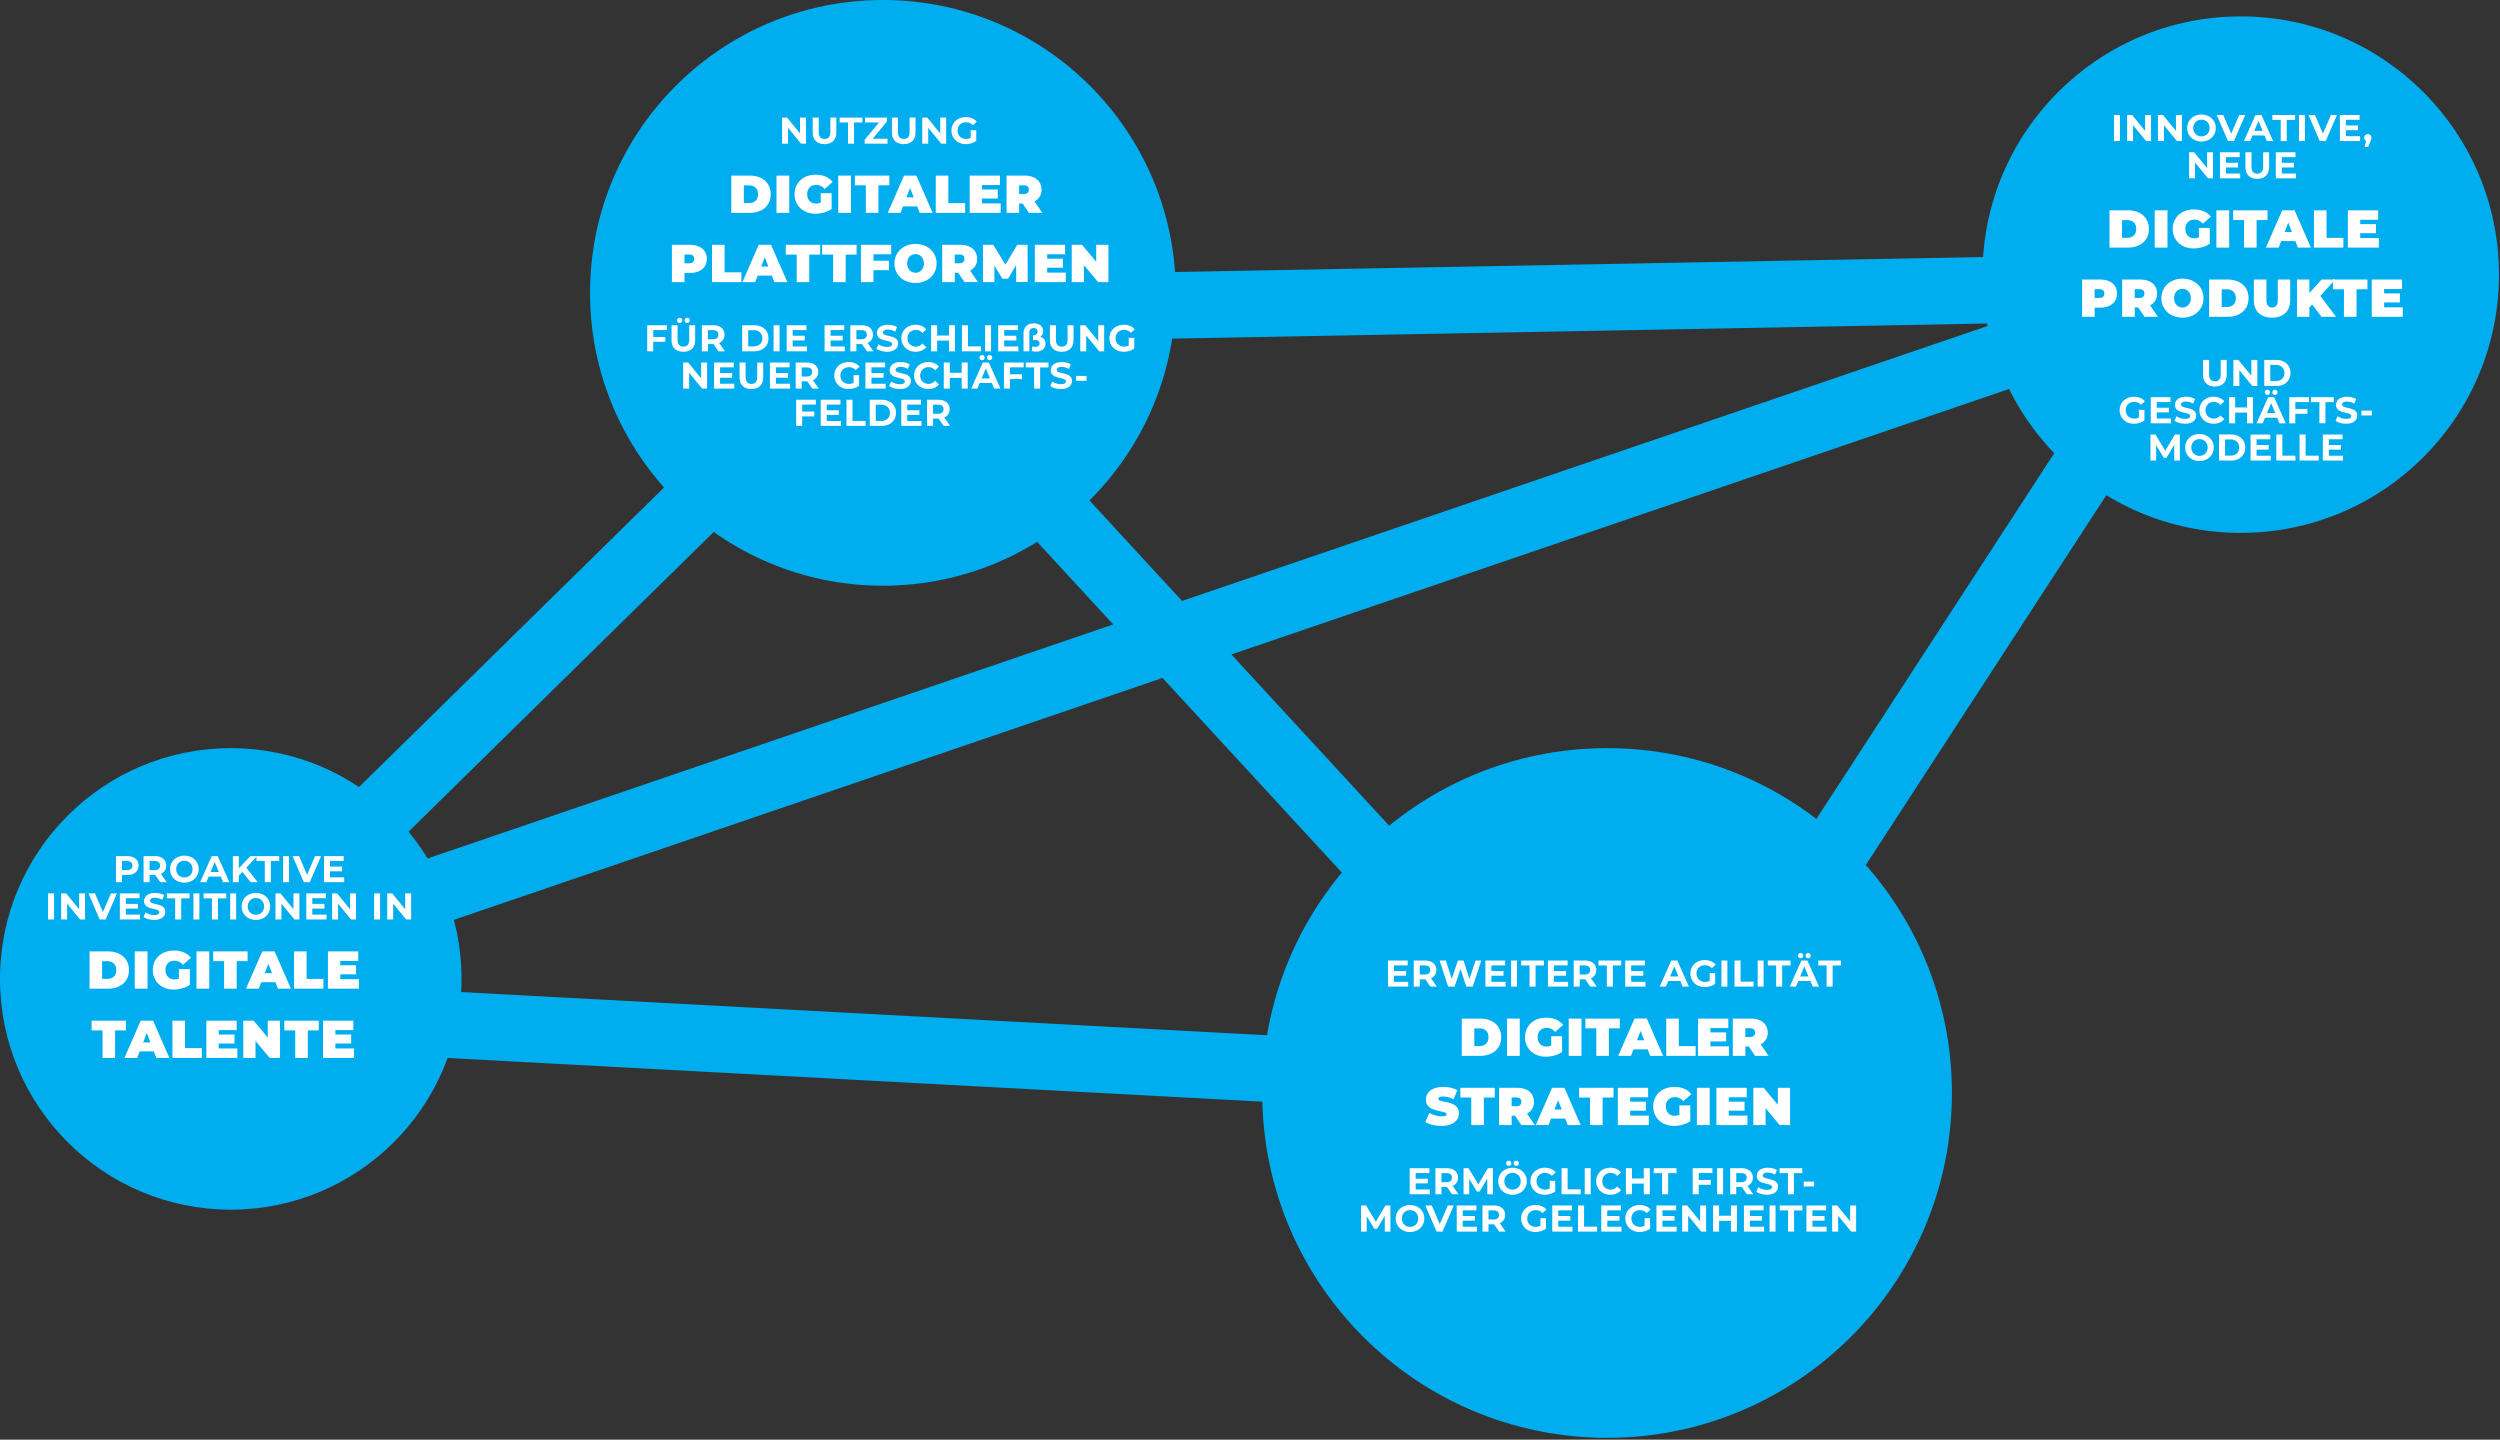
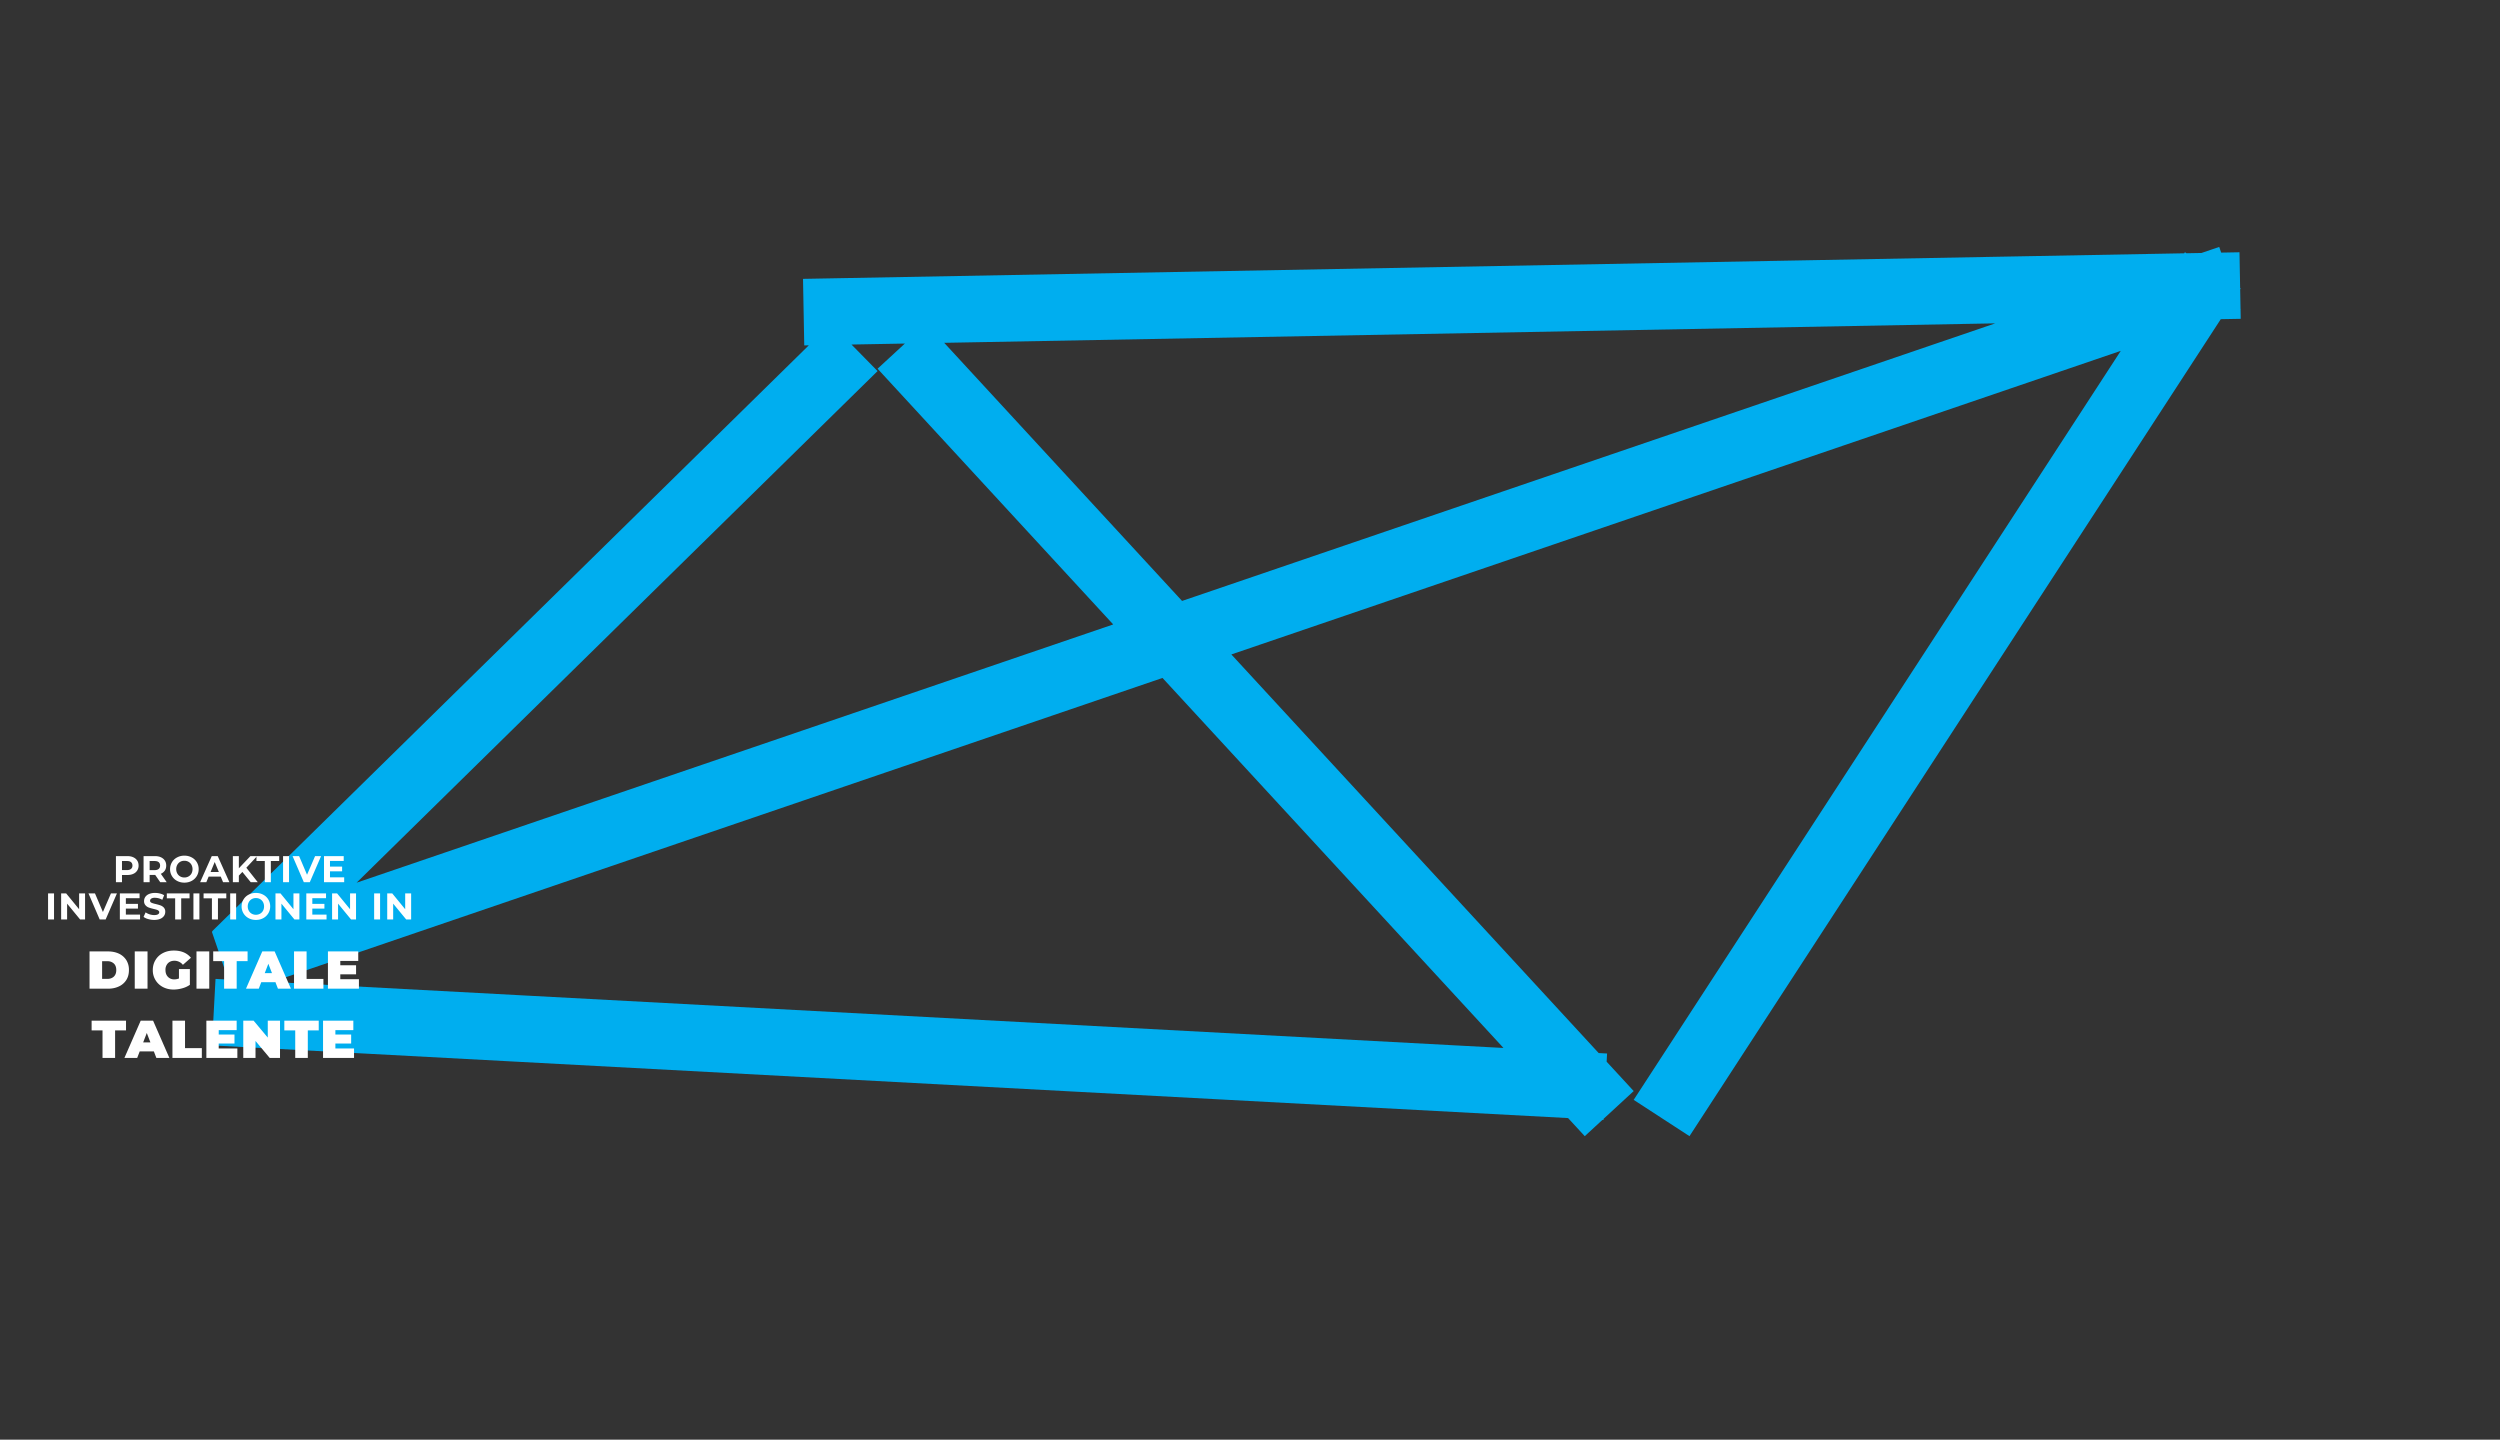
<svg xmlns="http://www.w3.org/2000/svg" fill-rule="evenodd" clip-rule="evenodd" viewBox="0 0 1252 721">
  <rect x="0" y="0" width="1252" height="721" fill="#333333" stroke="none" />
  <defs />
-   <path fill="#00aeef" fill-rule="nonzero" d="M804.82 720.07c95.38 0 172.7-77.32 172.7-172.7s-77.32-172.7-172.7-172.7-172.7 77.32-172.7 172.7 77.32 172.7 172.7 172.7M1122.15 266.87c71.43 0 129.33-57.9 129.33-129.33S1193.58 8.21 1122.15 8.21 992.82 66.1 992.82 137.54s57.9 129.33 129.33 129.33M442.15 293.33c81 0 146.67-65.66 146.67-146.66S523.15 0 442.15 0c-81 0-146.66 65.67-146.66 146.67 0 81 65.66 146.66 146.66 146.66M115.57 605.8c63.83 0 115.57-51.73 115.57-115.56 0-63.83-51.74-115.57-115.57-115.57C51.74 374.67 0 426.4 0 490.24 0 554.07 51.74 605.8 115.57 605.8" />
  <path fill="none" stroke="#00aeef" stroke-width="33.333" d="M117.83 478.35l309.98-304.4M805.9 557.7L451.74 173.36M832.12 559.9l276.06-424.5M402.46 156.32L1121.84 143M107.04 506.88l696.89 37.36M111.54 482.55l1005.23-343.12" />
-   <path fill="#fff" fill-rule="nonzero" d="M403.64 58.88v13.06h-2.48l-6.51-7.93v7.93h-3V58.88h2.51l6.5 7.93v-7.93h2.98zM412.92 72.17c-1.87 0-3.32-.53-4.35-1.55-1.04-1.03-1.57-2.5-1.57-4.43v-7.31h3.03v7.2c0 2.33.97 3.51 2.9 3.51.96 0 1.67-.28 2.17-.86.5-.56.75-1.44.75-2.65v-7.2h2.99v7.31c0 1.93-.53 3.4-1.57 4.43-1.03 1.02-2.48 1.55-4.35 1.55zM424.68 61.34h-4.18v-2.46h11.39v2.46h-4.19v10.6h-3.02v-10.6zM444.47 69.48v2.46h-11.43v-1.96l7.17-8.64h-7.02v-2.46h11v1.96l-7.15 8.64h7.43zM452.59 72.17c-1.87 0-3.33-.53-4.35-1.55-1.05-1.03-1.57-2.5-1.57-4.43v-7.31h3.02v7.2c0 2.33.97 3.51 2.92 3.51.95 0 1.66-.28 2.16-.86.5-.56.75-1.44.75-2.65v-7.2h2.98v7.31c0 1.93-.52 3.4-1.56 4.43-1.03 1.02-2.49 1.55-4.35 1.55zM473.85 58.88v13.06h-2.48l-6.52-7.93v7.93h-2.99V58.88h2.5l6.5 7.93v-7.93h2.99zM486.15 65.2h2.76v5.3c-.7.55-1.53.96-2.46 1.24-.94.28-1.87.43-2.82.43-1.36 0-2.58-.3-3.66-.88a6.62 6.62 0 01-3.47-5.88 6.5 6.5 0 013.5-5.9 7.82 7.82 0 013.69-.86 8 8 0 013.11.58c.94.4 1.72.95 2.35 1.68l-1.94 1.8a4.46 4.46 0 00-3.38-1.48c-.84 0-1.56.17-2.22.52-.65.36-1.15.84-1.5 1.48a4.4 4.4 0 00-.55 2.18c0 .8.19 1.53.54 2.16a3.6 3.6 0 001.51 1.48 4.4 4.4 0 002.19.54c.87 0 1.66-.19 2.35-.56V65.2zM366.23 87.94h9.2c2.08 0 3.92.38 5.52 1.12a8.81 8.81 0 013.7 3.26 9.18 9.18 0 011.31 4.96c0 1.89-.43 3.54-1.3 4.96a8.58 8.58 0 01-3.71 3.22c-1.6.78-3.44 1.15-5.52 1.15h-9.2V87.94zm8.93 13.76c1.36 0 2.43-.4 3.25-1.17.8-.77 1.2-1.84 1.2-3.25 0-1.42-.4-2.51-1.2-3.26a4.55 4.55 0 00-3.25-1.17h-2.64v8.85h2.64zM388.87 87.94h6.4v18.67h-6.4zM411 96.77h5.47v7.9a12.1 12.1 0 01-3.84 1.75c-1.47.4-2.88.62-4.3.62-2 0-3.78-.43-5.36-1.26a9.39 9.39 0 01-5.07-8.5c0-1.9.46-3.58 1.37-5.07a9.1 9.1 0 013.76-3.47c1.6-.82 3.41-1.22 5.44-1.22 1.84 0 3.46.29 4.93.9a9.3 9.3 0 013.6 2.7l-4.03 3.54a5.36 5.36 0 00-4.18-2.05c-1.39 0-2.48.43-3.3 1.25a4.62 4.62 0 00-1.24 3.42c0 1.4.4 2.53 1.23 3.38a4.2 4.2 0 003.23 1.28c.8 0 1.57-.16 2.3-.45v-4.72zM419.78 87.94h6.4v18.67h-6.4zM433.62 92.82h-5.47v-4.88h17.23v4.88h-5.47v13.79h-6.3V92.82zM459.32 103.36h-7.1l-1.24 3.25h-6.4l8.16-18.67h6.18l8.16 18.67h-6.5l-1.26-3.25zm-1.73-4.54l-1.81-4.7-1.82 4.7h3.63zM468.63 87.94h6.3v13.79h8.42v4.88h-14.72V87.94zM501.14 101.86v4.75h-15.52V87.94h15.17v4.75h-8.99v2.19h7.9v4.53h-7.9v2.45h9.34zM512.1 101.92h-1.71v4.69h-6.3V87.94h9c1.73 0 3.22.3 4.5.86a6.58 6.58 0 012.96 2.45 6.72 6.72 0 011.04 3.73c0 1.34-.3 2.5-.9 3.5a6.46 6.46 0 01-2.62 2.37l3.92 5.76h-6.72l-3.17-4.7zm3.14-6.94c0-.7-.21-1.22-.64-1.62-.42-.38-1.06-.56-1.92-.56h-2.29v4.37h2.3c.85 0 1.49-.19 1.91-.59.43-.37.64-.9.64-1.6zM345.48 122.6c1.74 0 3.23.3 4.5.86a6.58 6.58 0 012.97 2.46 6.72 6.72 0 011.04 3.73c0 1.41-.35 2.67-1.04 3.73a6.58 6.58 0 01-2.96 2.46c-1.28.56-2.77.85-4.5.85h-2.7v4.59h-6.3V122.6h9zm-.4 9.24c.86 0 1.5-.2 1.92-.6.43-.36.64-.9.64-1.6 0-.68-.21-1.22-.64-1.62-.42-.37-1.06-.56-1.92-.56h-2.29v4.38h2.3zM356.58 122.6h6.29v13.8h8.43v4.88h-14.72V122.6zM386.55 138.02h-7.1l-1.25 3.26h-6.4l8.16-18.67h6.19l8.16 18.67h-6.5l-1.26-3.26zm-1.73-4.53l-1.82-4.7-1.81 4.7h3.63zM398.98 127.49h-5.47v-4.88h17.23v4.88h-5.47v13.79h-6.3v-13.8zM417.22 127.49h-5.47v-4.88h17.23v4.88h-5.47v13.79h-6.3v-13.8zM437.43 127.36v3.2h7.79v4.74h-7.8v5.98h-6.28V122.6h15.17v4.75h-8.88zM458.5 141.7c-2 0-3.82-.42-5.42-1.25a9.32 9.32 0 01-5.12-8.5c0-1.87.46-3.55 1.36-5.05a9.45 9.45 0 013.76-3.46c1.6-.83 3.42-1.26 5.42-1.26s3.8.43 5.4 1.26c1.6.82 2.86 2 3.77 3.46a9.52 9.52 0 011.36 5.04 9.36 9.36 0 01-5.12 8.5c-1.6.84-3.41 1.26-5.41 1.26zm0-5.1c.77 0 1.49-.18 2.1-.58a3.9 3.9 0 001.52-1.62c.38-.7.56-1.52.56-2.46 0-.93-.18-1.76-.56-2.48a4 4 0 00-1.52-1.6 3.8 3.8 0 00-2.1-.58c-.78 0-1.5.18-2.14.58-.61.38-1.12.9-1.5 1.6a5.31 5.31 0 00-.55 2.48c0 .94.19 1.76.56 2.46a4.03 4.03 0 003.63 2.2zM479.86 136.58h-1.71v4.7h-6.3V122.6h9c1.73 0 3.22.3 4.5.85a6.58 6.58 0 012.96 2.46 6.72 6.72 0 011.04 3.73c0 1.33-.3 2.5-.9 3.5a6.46 6.46 0 01-2.62 2.37l3.92 5.76h-6.72l-3.17-4.7zm3.14-6.93c0-.7-.21-1.23-.64-1.63-.42-.37-1.06-.56-1.92-.56h-2.3v4.38h2.3c.86 0 1.5-.2 1.92-.6.43-.36.64-.9.64-1.6zM508.92 141.28l-.05-8.51-4.05 6.83h-2.78l-4.05-6.54v8.22h-5.73V122.6h5.17l6.08 9.95 5.92-9.95h5.17l.06 18.67h-5.74zM533.75 136.53v4.75h-15.52V122.6h15.17v4.75h-8.98v2.18h7.89v4.54h-7.9v2.45h9.34zM555.1 122.6v18.68h-5.16l-7.1-8.48v8.48h-6.13V122.6h5.17l7.1 8.48v-8.48h6.13zM327.14 165.3v3.46h6.05v2.42h-6.05v4.76h-3.02v-13.06h9.87v2.42h-6.85zM342.23 176.17c-1.87 0-3.33-.53-4.35-1.55-1.05-1.03-1.57-2.5-1.57-4.43v-7.31h3.02v7.2c0 2.33.97 3.51 2.92 3.51.95 0 1.66-.28 2.16-.86.5-.56.75-1.44.75-2.65v-7.2h2.98v7.31c0 1.93-.52 3.4-1.56 4.43-1.03 1.02-2.49 1.55-4.35 1.55zm-1.87-14.45a1.28 1.28 0 01-1.3-1.29c0-.37.12-.69.37-.91.24-.25.56-.38.93-.38s.7.13.93.38c.25.22.36.54.36.91s-.11.67-.36.91c-.24.25-.56.38-.93.38zm3.77 0c-.37 0-.67-.13-.91-.38a1.24 1.24 0 01-.38-.91c0-.37.13-.69.38-.91.24-.25.54-.38.91-.38a1.28 1.28 0 011.3 1.29c0 .37-.12.67-.37.91-.24.25-.56.38-.93.38zM359.83 175.94l-2.52-3.64h-2.78v3.64h-3.03v-13.06h5.66c1.16 0 2.17.18 3.02.57.84.4 1.5.94 1.96 1.65.47.7.7 1.55.7 2.52s-.23 1.8-.7 2.5a4.54 4.54 0 01-2 1.62l2.94 4.2h-3.25zm-.06-8.32c0-.73-.24-1.31-.7-1.7-.47-.4-1.16-.58-2.08-.58h-2.46v4.55h2.46c.92 0 1.6-.2 2.07-.6.47-.39.71-.95.71-1.67zM371.68 162.88h5.94c1.42 0 2.67.26 3.77.8a6.3 6.3 0 012.54 2.3c.6.98.9 2.12.9 3.43 0 1.3-.3 2.44-.9 3.43a6.3 6.3 0 01-2.54 2.3c-1.1.52-2.35.8-3.77.8h-5.94v-13.06zm5.79 10.58c1.3 0 2.35-.37 3.14-1.1a3.87 3.87 0 001.15-2.95c0-1.25-.39-2.22-1.15-2.95a4.35 4.35 0 00-3.14-1.1h-2.76v8.1h2.76zM387.42 162.88h2.99v13.06h-3zM404.09 173.52v2.42h-10.12v-13.06h9.88v2.42h-6.87v2.84h6.06v2.35h-6.06v3.03h7.1zM423.07 173.52v2.42h-10.12v-13.06h9.88v2.42h-6.87v2.84h6.07v2.35h-6.07v3.03h7.11zM434.18 175.94l-2.52-3.64h-2.78v3.64h-3.03v-13.06h5.66c1.16 0 2.16.18 3.02.57.84.4 1.5.94 1.96 1.65.47.7.7 1.55.7 2.52s-.23 1.8-.7 2.5a4.54 4.54 0 01-2 1.62l2.94 4.2h-3.25zm-.06-8.32c0-.73-.24-1.31-.7-1.7-.47-.4-1.16-.58-2.08-.58h-2.46v4.55h2.46c.92 0 1.6-.2 2.07-.6.47-.39.71-.95.71-1.67zM444.24 176.17a10.6 10.6 0 01-2.99-.43 6.62 6.62 0 01-2.33-1.09l1.03-2.27a7.7 7.7 0 004.31 1.36c.86 0 1.5-.13 1.9-.4.41-.24.62-.57.62-1a.91.91 0 00-.36-.77 2.62 2.62 0 00-.93-.5c-.4-.13-.9-.26-1.55-.41-.99-.24-1.8-.47-2.44-.71a3.96 3.96 0 01-1.63-1.14 3 3 0 01-.69-2.09c0-.76.2-1.46.62-2.07.4-.6 1.02-1.1 1.85-1.46a7.78 7.78 0 013.04-.54c.84 0 1.64.1 2.44.3.8.2 1.5.49 2.1.86l-.94 2.3a7.22 7.22 0 00-3.62-1.03 3.4 3.4 0 00-1.89.4c-.39.29-.6.64-.6 1.1 0 .44.25.78.72.98.46.22 1.17.45 2.12.65 1 .25 1.81.47 2.45.71a4.3 4.3 0 011.64 1.12 3 3 0 01.67 2.08c0 .74-.2 1.41-.61 2.03a4.24 4.24 0 01-1.89 1.47c-.84.36-1.85.55-3.04.55zM458.48 176.17c-1.32 0-2.54-.3-3.6-.88a6.62 6.62 0 01-3.47-5.88 6.57 6.57 0 013.47-5.9 7.47 7.47 0 013.62-.86c1.14 0 2.17.2 3.08.6.9.4 1.68.97 2.3 1.72l-1.94 1.79a4.15 4.15 0 00-3.29-1.53c-.8 0-1.53.17-2.16.52-.64.35-1.12.86-1.48 1.5a4.38 4.38 0 00-.54 2.16c0 .8.19 1.53.54 2.16.36.64.84 1.14 1.48 1.48a4.38 4.38 0 005.45-1l1.94 1.78a5.93 5.93 0 01-2.32 1.74c-.91.4-1.94.6-3.08.6zM478.27 162.88v13.06h-3.02v-5.36h-5.94v5.36h-3.02v-13.06h3.02v5.15h5.94v-5.15h3.02zM481.74 162.88h3.03v10.6h6.55v2.46h-9.58v-13.06zM493.33 162.88h2.99v13.06h-2.99zM510 173.52v2.42H499.9v-13.06h9.87v2.42h-6.87v2.84h6.07v2.35h-6.07v3.03H510zM521.02 168.62c.8.28 1.43.71 1.88 1.3.45.57.67 1.3.67 2.16 0 1.25-.43 2.22-1.28 2.93a5.1 5.1 0 01-3.42 1.08 8.81 8.81 0 01-2.2-.3l.33-2.31c.47.15 1 .22 1.57.22.64 0 1.14-.15 1.5-.43.37-.3.55-.73.55-1.27s-.2-.97-.6-1.27c-.39-.28-.95-.43-1.65-.43h-1.01V168c.69-.01 1.25-.2 1.66-.55.4-.34.61-.82.61-1.4 0-.52-.16-.95-.52-1.27a2.05 2.05 0 00-1.44-.47c-.69 0-1.2.19-1.6.58-.4.4-.58.95-.58 1.68v9.37h-2.91v-9.01c0-1.07.22-1.98.67-2.73a4.52 4.52 0 011.81-1.7 5.96 5.96 0 012.61-.56c.98 0 1.82.17 2.54.5.73.36 1.27.83 1.66 1.4a3.7 3.7 0 01.2 3.57c-.27.47-.62.88-1.05 1.21zM531.71 176.17c-1.86 0-3.32-.53-4.35-1.55-1.04-1.03-1.57-2.5-1.57-4.43v-7.31h3.03v7.2c0 2.33.97 3.51 2.91 3.51.95 0 1.66-.28 2.17-.86.5-.56.74-1.44.74-2.65v-7.2h2.99v7.31c0 1.93-.52 3.4-1.57 4.43-1.03 1.02-2.48 1.55-4.35 1.55zM552.97 162.88v13.06h-2.48l-6.52-7.93v7.93H541v-13.06h2.5l6.5 7.93v-7.93h2.98zM565.27 169.2h2.77v5.3c-.71.55-1.54.96-2.47 1.24-.93.28-1.87.43-2.82.43-1.36 0-2.57-.3-3.66-.88a6.62 6.62 0 01-3.47-5.88 6.5 6.5 0 013.5-5.9 7.82 7.82 0 013.69-.86 8 8 0 013.12.58c.93.4 1.71.95 2.35 1.68l-1.94 1.8a4.46 4.46 0 00-3.38-1.48c-.84 0-1.57.17-2.22.52-.66.35-1.16.84-1.52 1.47a4.4 4.4 0 00-.54 2.19c0 .8.19 1.53.54 2.16a3.6 3.6 0 001.52 1.48 4.4 4.4 0 002.18.54c.88 0 1.66-.19 2.35-.56v-3.83zM354.12 181.54v13.07h-2.49l-6.51-7.93v7.93h-2.99v-13.07h2.5l6.5 7.94v-7.94h2.99zM367.7 192.18v2.43H357.6v-13.07h9.87v2.43h-6.87v2.84h6.07v2.35h-6.07v3.02h7.12zM376.3 194.83c-1.87 0-3.33-.52-4.36-1.55-1.04-1.02-1.56-2.5-1.56-4.42v-7.32h3.02v7.2c0 2.34.97 3.52 2.91 3.52.95 0 1.66-.28 2.17-.86.5-.56.74-1.44.74-2.65v-7.2h3v7.31c0 1.92-.53 3.4-1.58 4.42-1.02 1.03-2.48 1.55-4.35 1.55zM395.69 192.18v2.43h-10.12v-13.07h9.87v2.43h-6.87v2.84h6.07v2.35h-6.07v3.02h7.12zM406.8 194.6l-2.53-3.63h-2.78v3.64h-3.02v-13.07h5.65c1.16 0 2.17.19 3.03.58.84.4 1.5.93 1.96 1.64.46.71.69 1.55.69 2.52s-.23 1.81-.7 2.5a4.54 4.54 0 01-1.99 1.63l2.93 4.2h-3.25zm-.06-8.32c0-.72-.25-1.3-.71-1.7-.47-.39-1.16-.57-2.07-.57h-2.47v4.55h2.47c.91 0 1.6-.2 2.07-.6.46-.39.7-.95.7-1.68zM427.48 187.87h2.76v5.3c-.7.54-1.53.95-2.46 1.23-.94.28-1.87.43-2.82.43-1.37 0-2.58-.3-3.66-.87a6.62 6.62 0 01-3.47-5.88 6.5 6.5 0 013.5-5.9 7.82 7.82 0 013.68-.86 8 8 0 013.12.58c.93.39 1.72.95 2.35 1.68l-1.94 1.79a4.46 4.46 0 00-3.38-1.48c-.84 0-1.57.17-2.22.53-.65.35-1.16.84-1.51 1.47a4.4 4.4 0 00-.54 2.19c0 .8.18 1.53.54 2.16a3.6 3.6 0 001.51 1.48 4.4 4.4 0 002.19.54c.87 0 1.66-.19 2.35-.56v-3.83zM443.53 192.18v2.43h-10.12v-13.07h9.88v2.43h-6.87v2.84h6.07v2.35h-6.07v3.02h7.11zM450.6 194.83a10.6 10.6 0 01-2.98-.43 6.62 6.62 0 01-2.33-1.08l1.02-2.28a7.7 7.7 0 004.31 1.36c.86 0 1.5-.12 1.9-.39.42-.24.62-.57.62-1a.91.91 0 00-.35-.77 2.62 2.62 0 00-.93-.5c-.4-.13-.9-.26-1.55-.41-1-.25-1.81-.47-2.45-.71a3.96 3.96 0 01-1.62-1.14 3 3 0 01-.7-2.1c0-.76.21-1.45.62-2.06.41-.6 1.03-1.1 1.85-1.46a7.78 7.78 0 013.04-.54c.84 0 1.65.1 2.45.3.8.2 1.5.48 2.09.86l-.93 2.3a7.22 7.22 0 00-3.63-1.04 3.4 3.4 0 00-1.88.42c-.4.28-.6.63-.6 1.08 0 .45.24.78.71.99.47.22 1.18.45 2.13.65.99.24 1.81.47 2.44.71a4.3 4.3 0 011.65 1.12 3 3 0 01.67 2.07c0 .75-.2 1.42-.62 2.04a4.24 4.24 0 01-1.88 1.47c-.84.36-1.85.54-3.04.54zM464.85 194.83c-1.33 0-2.54-.3-3.6-.87a6.62 6.62 0 01-3.47-5.88 6.57 6.57 0 013.47-5.9 7.47 7.47 0 013.62-.86c1.14 0 2.16.2 3.08.6.9.39 1.68.97 2.3 1.71l-1.95 1.8a4.15 4.15 0 00-3.28-1.54c-.8 0-1.53.17-2.17.53-.63.35-1.12.86-1.47 1.49a4.38 4.38 0 00-.55 2.17c0 .8.2 1.53.55 2.16.35.64.84 1.14 1.47 1.48a4.38 4.38 0 005.45-1.01l1.94 1.79a5.93 5.93 0 01-2.31 1.74c-.92.39-1.94.6-3.08.6zM484.63 181.54v13.07h-3.02v-5.36h-5.94v5.36h-3.02v-13.07h3.02v5.15h5.94v-5.15h3.02zM496.71 191.8h-6.07l-1.15 2.8h-3.1l5.82-13.06h2.99l5.84 13.07h-3.17l-1.16-2.8zm-.95-2.29l-2.07-5-2.08 5h4.15zm-3.94-9.13a1.28 1.28 0 01-1.3-1.28c0-.38.12-.7.37-.92.24-.24.56-.37.93-.37s.69.13.93.37c.23.23.36.54.36.92 0 .37-.13.67-.36.91-.24.24-.56.37-.93.37zm3.77 0c-.37 0-.67-.13-.91-.37a1.24 1.24 0 01-.38-.91c0-.38.13-.7.38-.92.24-.24.54-.37.91-.37a1.28 1.28 0 011.3 1.29c0 .37-.12.67-.37.91-.24.24-.56.37-.93.37zM505.8 183.97v3.45h6.05v2.43h-6.05v4.76h-3.02v-13.07h9.87v2.43h-6.85zM517.88 184h-4.18v-2.46h11.38v2.47h-4.18v10.6h-3.02V184zM531.28 194.83a10.6 10.6 0 01-2.99-.43 6.62 6.62 0 01-2.33-1.08l1.03-2.28a7.7 7.7 0 004.31 1.36c.86 0 1.5-.12 1.9-.39.41-.24.62-.57.62-1a.91.91 0 00-.35-.77 2.62 2.62 0 00-.94-.5c-.39-.13-.9-.26-1.55-.41-.99-.25-1.8-.47-2.44-.71a3.96 3.96 0 01-1.63-1.14 3 3 0 01-.69-2.1c0-.76.2-1.45.62-2.06.4-.6 1.03-1.1 1.85-1.46a7.78 7.78 0 013.04-.54c.84 0 1.64.1 2.44.3.8.2 1.5.48 2.1.86l-.94 2.3a7.22 7.22 0 00-3.62-1.04 3.4 3.4 0 00-1.88.42c-.4.28-.6.63-.6 1.08 0 .45.24.78.7.99.47.22 1.18.45 2.14.65.98.24 1.8.47 2.44.71a4.3 4.3 0 011.64 1.12 3 3 0 01.68 2.07c0 .75-.21 1.42-.62 2.04a4.24 4.24 0 01-1.89 1.47c-.84.36-1.84.54-3.04.54zM538.92 188.26h5.22v2.43h-5.22zM401.74 202.64v3.45h6.05v2.43h-6.05v4.76h-3.02V200.2h9.87v2.43h-6.85zM421.14 210.85v2.43h-10.12V200.2h9.88v2.43h-6.87v2.83h6.06v2.35h-6.06v3.03h7.1zM423.92 200.2h3.02v10.61h6.56v2.47h-9.58V200.2zM435.57 200.2h5.93c1.42 0 2.67.27 3.77.81a6.3 6.3 0 012.54 2.3c.6.99.9 2.13.9 3.43 0 1.3-.3 2.45-.9 3.44a6.3 6.3 0 01-2.54 2.3c-1.1.52-2.35.8-3.77.8h-5.93V200.2zm5.78 10.6c1.31 0 2.36-.38 3.14-1.1a3.87 3.87 0 001.16-2.96c0-1.25-.4-2.22-1.16-2.95a4.35 4.35 0 00-3.14-1.1h-2.76v8.1h2.76zM461.48 210.85v2.43h-10.12V200.2h9.87v2.43h-6.86v2.83h6.06v2.35h-6.06v3.03h7.1zM472.58 213.28l-2.52-3.64h-2.78v3.64h-3.02V200.2h5.65c1.16 0 2.17.19 3.03.58.84.39 1.5.93 1.96 1.64.47.7.69 1.55.69 2.52s-.22 1.81-.7 2.5a4.54 4.54 0 01-1.99 1.63l2.93 4.2h-3.25zm-.05-8.33c0-.73-.24-1.3-.71-1.7-.47-.4-1.16-.58-2.07-.58h-2.47v4.56h2.47c.91 0 1.6-.2 2.07-.6.47-.4.7-.95.7-1.68z" />
  <g>
    <path fill="#fff" fill-rule="nonzero" d="M63.72 428.74c1.15 0 2.16.18 3.02.58.84.39 1.5.93 1.96 1.64.47.7.7 1.55.7 2.52a4.36 4.36 0 01-2.65 4.14c-.87.4-1.88.58-3.03.58h-2.63v3.6h-3.03v-13.06h5.66zm-.17 7c.91 0 1.6-.2 2.07-.6.47-.4.71-.93.71-1.66 0-.73-.24-1.3-.7-1.7-.48-.4-1.17-.58-2.08-.58h-2.46v4.54h2.46zM80.24 441.8l-2.52-3.64h-2.78v3.64H71.9v-13.06h5.66c1.16 0 2.16.18 3.02.58.84.39 1.5.93 1.96 1.64.47.7.7 1.55.7 2.52s-.23 1.81-.7 2.5a4.54 4.54 0 01-2 1.62l2.94 4.2h-3.25zm-.06-8.32c0-.73-.24-1.3-.7-1.7-.47-.4-1.17-.58-2.08-.58h-2.46v4.56h2.46c.91 0 1.6-.2 2.07-.6.47-.4.71-.95.71-1.68zM92.33 442.03c-1.36 0-2.57-.3-3.66-.88a6.56 6.56 0 01-3.5-5.88c.01-1.29.33-2.44.95-3.47a6.37 6.37 0 012.55-2.4 7.63 7.63 0 013.66-.89c1.37 0 2.58.3 3.66.88a6.49 6.49 0 013.5 5.88 6.56 6.56 0 01-3.5 5.88c-1.08.58-2.3.88-3.66.88zm0-2.58c.77 0 1.48-.18 2.1-.54a3.74 3.74 0 001.47-1.47c.33-.64.52-1.37.52-2.17 0-.8-.19-1.53-.52-2.16a3.9 3.9 0 00-3.57-2.02 3.86 3.86 0 00-3.55 2.02 4.38 4.38 0 00-.53 2.16c0 .8.18 1.53.54 2.17a3.7 3.7 0 001.45 1.47c.62.36 1.33.54 2.1.54zM110.55 439h-6.06l-1.16 2.8h-3.1l5.82-13.06h2.99l5.84 13.06h-3.17l-1.16-2.8zm-.95-2.3l-2.07-5-2.07 5h4.14zM121.38 436.67l-1.76 1.83v3.3h-3v-13.06h3v6.1l5.79-6.1h3.36l-5.41 5.82 5.73 7.24h-3.53l-4.18-5.13z" />
    <path fill="#fff" fill-rule="nonzero" d="M132.61 431.2h-4.18v-2.46h11.39v2.46h-4.18v10.6h-3.03v-10.6zM141.76 428.74h2.99v13.06h-2.99zM160.8 428.74l-5.65 13.06h-3l-5.63-13.06h3.27l3.97 9.33 4.04-9.33h3zM172.37 439.38v2.42h-10.11v-13.06h9.87v2.42h-6.87V434h6.07v2.35h-6.07v3.03h7.11zM24.07 447.4h2.99v13.07h-2.99zM42.6 447.4v13.07h-2.48l-6.51-7.93v7.93h-2.99V447.4h2.5l6.5 7.94v-7.94h2.99zM58.57 447.4l-5.66 13.07h-2.99L44.3 447.4h3.26l3.98 9.34 4.03-9.34h3zM70.14 458.04v2.43H60.02V447.4h9.88v2.43h-6.87v2.84h6.06v2.35h-6.06v3.02h7.11zM77.21 460.7a10.6 10.6 0 01-2.98-.43 6.62 6.62 0 01-2.34-1.09l1.03-2.27a7.7 7.7 0 004.31 1.36c.86 0 1.5-.13 1.9-.4.42-.24.62-.57.62-1a.91.91 0 00-.35-.77 2.62 2.62 0 00-.93-.5c-.4-.13-.9-.26-1.55-.41-1-.24-1.81-.47-2.45-.71a3.96 3.96 0 01-1.62-1.14 3 3 0 01-.7-2.09c0-.77.21-1.46.62-2.07.41-.6 1.03-1.1 1.85-1.46a7.78 7.78 0 013.04-.54c.84 0 1.65.1 2.45.3.8.2 1.5.48 2.09.86l-.93 2.3a7.22 7.22 0 00-3.63-1.03 3.4 3.4 0 00-1.88.4c-.4.29-.6.64-.6 1.1 0 .44.24.77.71.98.47.22 1.18.45 2.13.65.99.25 1.8.47 2.44.71a4.3 4.3 0 011.65 1.12 3 3 0 01.67 2.07c0 .75-.2 1.42-.62 2.04a4.24 4.24 0 01-1.88 1.47c-.84.36-1.85.55-3.05.55zM87.72 449.87h-4.18v-2.47h11.39v2.47h-4.18v10.6h-3.03v-10.6zM96.87 447.4h2.99v13.07h-2.99zM106.13 449.87h-4.18v-2.47h11.38v2.47h-4.18v10.6h-3.02v-10.6zM115.28 447.4h2.98v13.07h-2.98zM128.16 460.7c-1.37 0-2.58-.3-3.66-.88a6.56 6.56 0 01-3.5-5.88c0-1.29.32-2.45.94-3.47a6.37 6.37 0 012.56-2.41 7.63 7.63 0 013.66-.88c1.36 0 2.57.3 3.65.88a6.49 6.49 0 013.5 5.88 6.56 6.56 0 01-3.5 5.88c-1.08.58-2.3.88-3.65.88zm0-2.58c.76 0 1.47-.19 2.09-.54a3.74 3.74 0 001.47-1.48c.34-.63.52-1.36.52-2.16s-.18-1.53-.52-2.17a3.9 3.9 0 00-3.56-2.01 3.86 3.86 0 00-3.55 2.02 4.38 4.38 0 00-.54 2.16c0 .8.18 1.53.54 2.16a3.7 3.7 0 001.46 1.48c.61.35 1.32.54 2.09.54zM149.94 447.4v13.07h-2.48l-6.52-7.93v7.93h-2.98V447.4h2.5l6.5 7.94v-7.94h2.98zM163.53 458.04v2.43H153.4V447.4h9.88v2.43h-6.87v2.84h6.06v2.35h-6.06v3.02h7.1zM178.3 447.4v13.07h-2.49l-6.51-7.93v7.93h-2.99V447.4h2.5l6.5 7.94v-7.94h2.98zM187.37 447.4h2.98v13.07h-2.98zM205.9 447.4v13.07h-2.48l-6.52-7.93v7.93h-2.98V447.4h2.5l6.5 7.94v-7.94h2.98zM44.84 476.47h9.2c2.08 0 3.92.37 5.52 1.12a8.81 8.81 0 013.71 3.25 9.18 9.18 0 011.3 4.96c0 1.9-.42 3.55-1.3 4.96a8.58 8.58 0 01-3.7 3.23c-1.6.77-3.45 1.15-5.53 1.15h-9.2v-18.67zm8.94 13.76c1.36 0 2.42-.4 3.25-1.17.8-.78 1.2-1.84 1.2-3.26 0-1.4-.4-2.5-1.2-3.25a4.55 4.55 0 00-3.25-1.17h-2.64v8.85h2.64zM67.48 476.47h6.4v18.67h-6.4zM89.62 485.3h5.47v7.9a12.1 12.1 0 01-3.84 1.75c-1.47.4-2.88.61-4.3.61-2 0-3.78-.42-5.36-1.25a9.39 9.39 0 01-5.07-8.5c0-1.9.46-3.58 1.37-5.07a9.1 9.1 0 013.76-3.47c1.6-.83 3.4-1.23 5.44-1.23 1.84 0 3.46.3 4.93.91a9.3 9.3 0 013.6 2.7l-4.03 3.54a5.36 5.36 0 00-4.18-2.05c-1.4 0-2.48.42-3.31 1.25a4.62 4.62 0 00-1.23 3.41c0 1.42.4 2.54 1.23 3.4a4.2 4.2 0 003.23 1.27c.8 0 1.57-.16 2.29-.45v-4.72zM98.4 476.47h6.4v18.67h-6.4zM112.23 481.35h-5.46v-4.88h17.22v4.88h-5.46v13.79h-6.3v-13.79zM137.94 491.88h-7.1l-1.25 3.26h-6.4l8.16-18.67h6.19l8.16 18.67h-6.5l-1.26-3.26zm-1.73-4.53l-1.82-4.7-1.81 4.7h3.63zM147.25 476.47h6.29v13.79h8.43v4.88h-14.72v-18.67zM179.75 490.4v4.74h-15.52v-18.67h15.18v4.75h-8.99v2.18h7.9v4.54h-7.9v2.45h9.33zM51.35 516.02h-5.47v-4.88h17.23v4.88h-5.47v13.78h-6.3v-13.78zM77.06 526.55h-7.1l-1.25 3.25h-6.4l8.16-18.66h6.19l8.16 18.66H78.3l-1.25-3.25zm-1.74-4.53l-1.81-4.7-1.81 4.7h3.62zM86.36 511.14h6.3v13.78h8.42v4.88H86.36v-18.66zM118.87 525.06v4.74h-15.52v-18.66h15.17v4.74h-8.98v2.2h7.89v4.52h-7.9v2.46h9.34zM140.23 511.14v18.66h-5.17l-7.1-8.48v8.48h-6.13v-18.66H127l7.1 8.48v-8.48h6.13zM147.86 516.02h-5.47v-4.88h17.23v4.88h-5.47v13.78h-6.3v-13.78zM177.3 525.06v4.74h-15.52v-18.66h15.17v4.74h-8.99v2.2h7.9v4.52h-7.9v2.46h9.34z" />
  </g>
  <g>
-     <path fill="#fff" fill-rule="nonzero" d="M705.22 491.67v2.43H695.1v-13.07h9.87v2.43h-6.87v2.84h6.07v2.35h-6.07v3.02h7.12zM716.32 494.1l-2.52-3.64h-2.78v3.64H708v-13.07h5.65c1.16 0 2.17.2 3.03.58.84.4 1.49.94 1.96 1.65.46.7.69 1.55.69 2.52s-.23 1.8-.7 2.5a4.54 4.54 0 01-1.99 1.62l2.93 4.2h-3.25zm-.05-8.32c0-.73-.25-1.31-.71-1.7-.47-.4-1.16-.58-2.07-.58h-2.47v4.55h2.47c.91 0 1.6-.2 2.07-.6.46-.39.7-.95.7-1.67zM741.84 481.03l-4.28 13.07h-3.24l-2.88-8.85-2.97 8.85h-3.23l-4.29-13.07h3.14l2.95 9.19 3.08-9.19h2.8l2.98 9.26 3.05-9.26h2.89zM754.01 491.67v2.43h-10.12v-13.07h9.88v2.43h-6.87v2.84h6.06v2.35h-6.06v3.02H754zM756.74 481.03h2.98v13.07h-2.98zM766 483.5h-4.19v-2.47h11.39v2.47h-4.18v10.6h-3.03v-10.6zM785.31 491.67v2.43H775.2v-13.07h9.87v2.43h-6.87v2.84h6.07v2.35h-6.07v3.02h7.11zM796.42 494.1l-2.52-3.64h-2.78v3.64h-3.02v-13.07h5.65c1.16 0 2.17.2 3.03.58.84.4 1.49.94 1.96 1.65.46.7.69 1.55.69 2.52s-.23 1.8-.7 2.5a4.54 4.54 0 01-2 1.62l2.94 4.2h-3.25zm-.06-8.32c0-.73-.24-1.31-.7-1.7-.47-.4-1.16-.58-2.08-.58h-2.46v4.55h2.46c.92 0 1.6-.2 2.08-.6.46-.39.7-.95.7-1.67zM804.7 483.5h-4.17v-2.47h11.38v2.47h-4.18v10.6h-3.02v-10.6zM824.03 491.67v2.43H813.9v-13.07h9.88v2.43h-6.87v2.84h6.06v2.35h-6.06v3.02h7.1zM841.5 491.3h-6.06l-1.16 2.8h-3.1l5.82-13.07H840l5.84 13.07h-3.17l-1.16-2.8zm-.95-2.3l-2.07-5-2.07 5h4.14zM856.21 487.36h2.76v5.3c-.7.55-1.53.96-2.46 1.24-.93.28-1.87.43-2.82.43-1.36 0-2.57-.3-3.66-.88a6.62 6.62 0 01-3.47-5.88 6.5 6.5 0 013.5-5.9 7.82 7.82 0 013.69-.86 8 8 0 013.11.58c.94.4 1.72.95 2.36 1.68l-1.94 1.8a4.46 4.46 0 00-3.38-1.48c-.84 0-1.57.16-2.22.52-.66.35-1.16.84-1.52 1.47a4.4 4.4 0 00-.54 2.19c0 .8.19 1.53.54 2.16a3.6 3.6 0 001.52 1.48 4.4 4.4 0 002.18.54c.88 0 1.66-.19 2.35-.56v-3.83zM862.1 481.03h2.98v13.07h-2.99zM868.64 481.03h3.03v10.6h6.55v2.47h-9.58v-13.07zM880.24 481.03h2.98v13.07h-2.98zM889.5 483.5h-4.19v-2.47h11.39v2.47h-4.18v10.6h-3.03v-10.6zM906.65 491.3h-6.07l-1.16 2.8h-3.1l5.83-13.07h2.99l5.84 13.07h-3.17l-1.16-2.8zm-.95-2.3l-2.08-5-2.07 5h4.15zm-3.94-9.12a1.28 1.28 0 01-1.3-1.29c0-.37.12-.7.36-.92.25-.24.56-.37.94-.37.37 0 .69.13.93.37.23.23.36.55.36.92s-.13.67-.36.91c-.24.25-.56.38-.93.38zm3.77 0c-.37 0-.67-.13-.92-.38a1.24 1.24 0 01-.37-.91c0-.37.13-.7.37-.92.25-.24.55-.37.92-.37a1.28 1.28 0 011.3 1.29c0 .37-.13.67-.37.91-.24.25-.56.38-.93.38zM914.77 483.5h-4.18v-2.47h11.38v2.47h-4.18v10.6h-3.02v-10.6zM732.05 510.1h9.2c2.08 0 3.92.37 5.52 1.12a8.81 8.81 0 013.7 3.25 9.18 9.18 0 011.31 4.96c0 1.9-.43 3.55-1.3 4.96a8.58 8.58 0 01-3.71 3.23c-1.6.77-3.44 1.15-5.52 1.15h-9.2V510.1zm8.93 13.76c1.36 0 2.43-.4 3.25-1.17.8-.78 1.2-1.84 1.2-3.26 0-1.4-.4-2.5-1.2-3.25a4.55 4.55 0 00-3.25-1.17h-2.64v8.85h2.64zM754.69 510.1h6.4v18.67h-6.4zM776.82 518.93h5.47v7.9a12.1 12.1 0 01-3.84 1.75c-1.47.4-2.88.61-4.3.61-2 0-3.78-.42-5.36-1.25a9.39 9.39 0 01-5.07-8.5c0-1.9.46-3.58 1.37-5.07a9.1 9.1 0 013.76-3.47c1.6-.83 3.41-1.23 5.44-1.23 1.84 0 3.46.3 4.93.91a9.3 9.3 0 013.6 2.7l-4.03 3.54a5.36 5.36 0 00-4.18-2.05c-1.39 0-2.48.42-3.3 1.25a4.62 4.62 0 00-1.24 3.41c0 1.42.4 2.54 1.23 3.4a4.2 4.2 0 003.23 1.27c.8 0 1.57-.16 2.3-.45v-4.72zM785.6 510.1h6.4v18.67h-6.4zM799.44 514.98h-5.47v-4.88h17.23v4.88h-5.47v13.79h-6.3v-13.79zM825.14 525.51h-7.1l-1.24 3.26h-6.4l8.16-18.67h6.18l8.16 18.67h-6.5l-1.26-3.26zm-1.73-4.53l-1.81-4.7-1.82 4.7h3.63zM834.45 510.1h6.3v13.79h8.42v4.88h-14.72V510.1zM865.89 524.02v4.75h-15.52V510.1h15.17v4.75h-8.98v2.18h7.89v4.54h-7.9v2.45h9.34zM875.78 524.07h-1.7v4.7h-6.3V510.1h8.99c1.73 0 3.23.3 4.5.85a6.58 6.58 0 012.97 2.46 6.72 6.72 0 011.04 3.73c0 1.33-.3 2.5-.91 3.5a6.46 6.46 0 01-2.61 2.37l3.92 5.76h-6.72l-3.18-4.7zm3.15-6.93c0-.7-.21-1.23-.64-1.63-.43-.37-1.07-.56-1.92-.56h-2.3v4.38h2.3c.85 0 1.5-.19 1.92-.59.43-.37.64-.9.64-1.6zM721.94 563.86a19.3 19.3 0 01-4.51-.53c-1.47-.35-2.7-.8-3.63-1.39l2.03-4.59c.88.51 1.9.94 2.99 1.23 1.09.32 2.16.48 3.17.48.88 0 1.5-.08 1.87-.24.37-.19.56-.43.56-.77 0-.4-.24-.7-.72-.88-.51-.19-1.31-.4-2.43-.64-1.44-.3-2.64-.62-3.6-.99a6.1 6.1 0 01-2.5-1.7 4.5 4.5 0 01-1.07-3.2c0-1.18.32-2.25.98-3.2a6.67 6.67 0 012.96-2.27 12 12 0 014.75-.83c1.28 0 2.53.13 3.79.4 1.22.3 2.32.7 3.25 1.23l-1.9 4.56a11.52 11.52 0 00-5.2-1.39c-1.62 0-2.42.4-2.42 1.17 0 .38.24.64.72.83.48.19 1.28.4 2.37.61 1.42.27 2.62.56 3.6.91.99.35 1.84.93 2.56 1.7.7.78 1.07 1.85 1.07 3.2 0 1.18-.32 2.25-.99 3.18a6.59 6.59 0 01-2.93 2.27c-1.3.56-2.9.85-4.77.85zM736.82 549.65h-5.47v-4.88h17.23v4.88h-5.47v13.78h-6.3v-13.78zM758.74 558.74h-1.71v4.7h-6.3v-18.67h9c1.73 0 3.22.3 4.5.85a6.58 6.58 0 012.96 2.45 6.72 6.72 0 011.04 3.74c0 1.33-.3 2.5-.9 3.5a6.46 6.46 0 01-2.62 2.36l3.92 5.76h-6.72l-3.17-4.69zm3.14-6.93c0-.7-.21-1.23-.64-1.63-.42-.37-1.06-.56-1.92-.56h-2.29V554h2.3c.85 0 1.49-.18 1.91-.58.43-.38.64-.9.64-1.6zM783.86 560.18h-7.1l-1.25 3.25h-6.4l8.16-18.66h6.19l8.16 18.66h-6.51l-1.25-3.25zm-1.74-4.53l-1.81-4.7-1.81 4.7h3.62zM796.28 549.65h-5.46v-4.88h17.22v4.88h-5.46v13.78h-6.3v-13.78zM825.72 558.69v4.74H810.2v-18.66h15.18v4.74h-8.99v2.2h7.9v4.52h-7.9v2.46h9.33zM841.03 553.6h5.47v7.89a12.1 12.1 0 01-3.84 1.76c-1.47.4-2.88.61-4.3.61-2 0-3.78-.43-5.36-1.25a9.39 9.39 0 01-5.07-8.5c0-1.9.46-3.58 1.37-5.08a9.1 9.1 0 013.76-3.46c1.6-.83 3.41-1.23 5.44-1.23 1.84 0 3.46.3 4.93.9a9.3 9.3 0 013.6 2.7L843 551.5a5.36 5.36 0 00-4.18-2.06c-1.39 0-2.48.43-3.31 1.26a4.62 4.62 0 00-1.23 3.41c0 1.41.4 2.53 1.23 3.39a4.2 4.2 0 003.23 1.28c.8 0 1.57-.16 2.29-.46v-4.72zM849.8 544.77h6.4v18.66h-6.4zM875.11 558.69v4.74h-15.52v-18.66h15.17v4.74h-8.98v2.2h7.89v4.52h-7.9v2.46h9.34zM896.47 544.77v18.66h-5.17l-7.1-8.48v8.48h-6.13v-18.66h5.17l7.1 8.48v-8.48h6.13zM716.07 595.67v2.43h-10.11v-13.07h9.87v2.43h-6.87v2.84h6.07v2.35h-6.07v3.02h7.11zM727.18 598.1l-2.52-3.64h-2.78v3.64h-3.02v-13.07h5.65c1.16 0 2.17.2 3.03.58.84.4 1.49.94 1.96 1.65.46.7.69 1.55.69 2.52s-.23 1.8-.7 2.5a4.54 4.54 0 01-2 1.62l2.94 4.2h-3.25zm-.06-8.32c0-.73-.24-1.31-.7-1.7-.47-.4-1.16-.58-2.08-.58h-2.46v4.55h2.46c.92 0 1.6-.2 2.08-.6.46-.39.7-.95.7-1.67zM744.84 598.1l-.02-7.84-3.84 6.46h-1.37l-3.82-6.3v7.68h-2.84v-13.07h2.5l4.9 8.12 4.8-8.12h2.49l.04 13.07h-2.84zM757.48 598.33c-1.37 0-2.58-.3-3.66-.88a6.56 6.56 0 01-3.5-5.88c0-1.29.32-2.45.94-3.47a6.37 6.37 0 012.56-2.41 7.63 7.63 0 013.66-.88c1.36 0 2.57.3 3.66.88a6.49 6.49 0 013.49 5.88 6.56 6.56 0 01-3.5 5.88c-1.08.58-2.29.88-3.65.88zm0-2.58c.76 0 1.47-.19 2.09-.54a3.74 3.74 0 001.47-1.48c.34-.63.52-1.36.52-2.16s-.18-1.53-.52-2.17a3.9 3.9 0 00-3.56-2.01 3.86 3.86 0 00-3.55 2.02 4.38 4.38 0 00-.54 2.16c0 .8.19 1.53.54 2.16a3.7 3.7 0 001.46 1.48c.61.35 1.32.54 2.09.54zm-1.89-11.87a1.28 1.28 0 01-1.3-1.3c0-.36.13-.68.37-.9.24-.25.56-.38.93-.38s.7.13.93.37c.25.23.36.55.36.92s-.11.67-.36.91c-.24.25-.56.38-.93.38zm3.77 0c-.37 0-.67-.13-.93-.38a1.3 1.3 0 01-.36-.91c0-.37.13-.7.36-.92.26-.24.56-.37.93-.37a1.28 1.28 0 011.3 1.29c0 .37-.12.67-.36.91-.25.25-.56.38-.94.38zM776.1 591.36h2.77v5.3c-.71.55-1.53.96-2.47 1.24-.93.28-1.86.43-2.81.43-1.37 0-2.58-.3-3.66-.88a6.62 6.62 0 01-3.47-5.88 6.5 6.5 0 013.5-5.9 7.82 7.82 0 013.68-.86 8 8 0 013.12.58c.93.4 1.72.95 2.35 1.68l-1.94 1.8a4.46 4.46 0 00-3.38-1.48c-.84 0-1.57.16-2.22.52-.65.35-1.16.84-1.51 1.47a4.4 4.4 0 00-.54 2.19c0 .8.18 1.53.54 2.16a3.6 3.6 0 001.51 1.48 4.4 4.4 0 002.18.54c.88 0 1.67-.19 2.36-.56v-3.83zM782.04 585.03h3.03v10.6h6.55v2.47h-9.58v-13.07zM793.63 585.03h3v13.07h-3zM806.44 598.33c-1.33 0-2.54-.3-3.6-.88a6.62 6.62 0 01-3.47-5.88 6.57 6.57 0 013.47-5.9 7.47 7.47 0 013.62-.86c1.14 0 2.16.2 3.08.6.9.39 1.68.97 2.3 1.72l-1.95 1.79a4.15 4.15 0 00-3.28-1.53c-.8 0-1.53.16-2.17.52-.63.35-1.12.86-1.47 1.5a4.38 4.38 0 00-.54 2.16c0 .8.18 1.53.54 2.16.35.64.84 1.14 1.47 1.48a4.38 4.38 0 005.45-1.01l1.94 1.8a5.93 5.93 0 01-2.31 1.73c-.92.39-1.94.6-3.08.6zM826.23 585.03v13.07h-3.03v-5.36h-5.93v5.36h-3.03v-13.07h3.03v5.16h5.93v-5.16h3.03zM832.4 587.5h-4.18v-2.47h11.39v2.47h-4.18v10.6h-3.03v-10.6zM850.72 587.46v3.45h6.05v2.43h-6.05v4.76h-3.03v-13.07h9.88v2.43h-6.85zM859.94 585.03h2.99v13.07h-3zM874.82 598.1l-2.52-3.64h-2.78v3.64h-3.03v-13.07h5.66c1.15 0 2.16.2 3.02.58.84.4 1.5.94 1.96 1.65.47.7.7 1.55.7 2.52s-.23 1.8-.7 2.5a4.54 4.54 0 01-2 1.62l2.93 4.2h-3.24zm-.06-8.32c0-.73-.24-1.31-.7-1.7-.48-.4-1.17-.58-2.08-.58h-2.46v4.55h2.46c.91 0 1.6-.2 2.07-.6.47-.39.71-.95.71-1.67zM884.88 598.33a10.6 10.6 0 01-2.99-.43 6.62 6.62 0 01-2.33-1.09l1.02-2.27a7.7 7.7 0 004.31 1.36c.87 0 1.5-.13 1.91-.4.41-.24.62-.57.62-1a.91.91 0 00-.36-.77 2.62 2.62 0 00-.93-.5c-.4-.13-.9-.26-1.55-.41-.99-.24-1.81-.47-2.45-.71a3.96 3.96 0 01-1.62-1.14 3 3 0 01-.7-2.09c0-.77.21-1.46.63-2.07.4-.6 1.02-1.1 1.84-1.46a7.78 7.78 0 013.05-.54c.84 0 1.64.1 2.44.3.8.2 1.5.48 2.1.86l-.94 2.3a7.22 7.22 0 00-3.62-1.03 3.4 3.4 0 00-1.89.4c-.39.29-.6.64-.6 1.1 0 .44.25.77.71.98.47.22 1.18.45 2.13.65 1 .25 1.81.47 2.45.71a4.3 4.3 0 011.64 1.12 3 3 0 01.67 2.07c0 .75-.2 1.42-.61 2.04a4.24 4.24 0 01-1.89 1.47c-.84.36-1.85.55-3.04.55zM895.39 587.5h-4.18v-2.47h11.38v2.47h-4.18v10.6h-3.02v-10.6zM903.3 591.75h5.23v2.43h-5.23zM693.5 616.77l-.01-7.84-3.85 6.46h-1.36l-3.83-6.3v7.68h-2.84V603.7h2.5l4.9 8.12 4.81-8.12h2.48l.04 13.07h-2.84zM706.14 617c-1.36 0-2.57-.3-3.66-.89a6.56 6.56 0 01-3.5-5.88c.01-1.28.33-2.44.95-3.47a6.37 6.37 0 012.55-2.4 7.63 7.63 0 013.66-.88c1.36 0 2.58.3 3.66.87a6.49 6.49 0 013.49 5.88 6.56 6.56 0 01-3.49 5.88c-1.08.58-2.3.88-3.66.88zm0-2.58c.77 0 1.48-.2 2.1-.55a3.74 3.74 0 001.47-1.47c.33-.63.52-1.36.52-2.17 0-.8-.19-1.53-.52-2.16a3.9 3.9 0 00-3.57-2.02 3.86 3.86 0 00-3.55 2.02 4.38 4.38 0 00-.54 2.16c0 .8.19 1.54.54 2.17a3.7 3.7 0 001.46 1.47c.62.36 1.33.55 2.1.55zM728.07 603.7l-5.65 13.07h-2.99l-5.64-13.07h3.27l3.98 9.33 4.03-9.33h3zM739.65 614.34v2.43h-10.12V603.7h9.87v2.43h-6.86v2.84h6.06v2.35h-6.06v3.02h7.1zM750.75 616.77l-2.52-3.64h-2.78v3.64h-3.02V603.7h5.65c1.16 0 2.17.19 3.03.58.84.4 1.5.93 1.96 1.64.47.71.69 1.55.69 2.52s-.22 1.81-.7 2.5a4.54 4.54 0 01-1.99 1.63l2.93 4.2h-3.25zm-.05-8.33c0-.73-.24-1.3-.71-1.7-.47-.39-1.16-.57-2.07-.57h-2.47v4.55h2.47c.91 0 1.6-.2 2.07-.6.47-.39.7-.95.7-1.68zM771.44 610.03h2.76v5.3c-.71.54-1.53.95-2.46 1.23-.94.28-1.87.43-2.82.43-1.37 0-2.58-.3-3.66-.88a6.62 6.62 0 01-3.47-5.88 6.5 6.5 0 013.5-5.9 7.82 7.82 0 013.68-.85 8 8 0 013.12.58c.93.39 1.72.95 2.35 1.68l-1.94 1.79a4.46 4.46 0 00-3.38-1.48c-.84 0-1.57.17-2.22.53-.65.35-1.16.84-1.51 1.47a4.4 4.4 0 00-.54 2.18c0 .8.18 1.54.54 2.17a3.6 3.6 0 001.51 1.47 4.4 4.4 0 002.18.55c.88 0 1.67-.2 2.36-.56v-3.83zM787.49 614.34v2.43h-10.12V603.7h9.88v2.43h-6.87v2.84h6.06v2.35h-6.06v3.02h7.11zM790.27 603.7h3.03v10.6h6.55v2.47h-9.58V603.7zM812.04 614.34v2.43h-10.12V603.7h9.87v2.43h-6.87v2.84H811v2.35h-6.07v3.02h7.12zM823.61 610.03h2.76v5.3c-.7.54-1.53.95-2.46 1.23-.93.28-1.87.43-2.82.43-1.36 0-2.58-.3-3.66-.88a6.62 6.62 0 01-3.47-5.88 6.5 6.5 0 013.5-5.9 7.82 7.82 0 013.69-.85 8 8 0 013.11.58c.94.39 1.72.95 2.36 1.68l-1.95 1.79a4.46 4.46 0 00-3.37-1.48c-.84 0-1.57.17-2.23.53-.65.35-1.15.84-1.5 1.47a4.4 4.4 0 00-.55 2.18c0 .8.19 1.54.54 2.17a3.6 3.6 0 001.51 1.47 4.4 4.4 0 002.19.55c.88 0 1.66-.2 2.35-.56v-3.83zM839.66 614.34v2.43h-10.11V603.7h9.87v2.43h-6.87v2.84h6.07v2.35h-6.07v3.02h7.11zM854.43 603.7v13.07h-2.48l-6.52-7.94v7.94h-2.99V603.7h2.5l6.5 7.93v-7.93h2.99zM869.88 603.7v13.07h-3.02v-5.36h-5.94v5.36h-3.02V603.7h3.02v5.15h5.94v-5.15h3.02zM883.47 614.34v2.43h-10.11V603.7h9.87v2.43h-6.87v2.84h6.07v2.35h-6.07v3.02h7.11zM886.2 603.7h2.99v13.07h-3zM895.46 606.17h-4.18v-2.47h11.38v2.47h-4.18v10.6h-3.02v-10.6zM914.78 614.34v2.43h-10.12V603.7h9.88v2.43h-6.87v2.84h6.06v2.35h-6.06v3.02h7.1zM929.54 603.7v13.07h-2.48l-6.51-7.94v7.94h-3V603.7h2.51l6.5 7.93v-7.93h2.98z" />
-   </g>
+     </g>
  <g>
-     <path fill="#fff" fill-rule="nonzero" d="M1058.7 57.59h2.98v13.06h-2.99zM1077.24 57.59v13.06h-2.48l-6.52-7.93v7.93h-2.98V57.6h2.5l6.5 7.93v-7.93h2.98zM1092.7 57.59v13.06h-2.49l-6.51-7.93v7.93h-2.99V57.6h2.5l6.5 7.93v-7.93h2.98zM1102.5 70.88c-1.37 0-2.58-.3-3.67-.88a6.56 6.56 0 01-3.5-5.88c.01-1.29.33-2.45.95-3.47a6.37 6.37 0 012.55-2.41 7.63 7.63 0 013.66-.88c1.36 0 2.58.3 3.66.88a6.49 6.49 0 013.5 5.88 6.56 6.56 0 01-3.5 5.88c-1.08.58-2.3.88-3.66.88zm0-2.58c.76 0 1.47-.19 2.08-.54a3.74 3.74 0 001.48-1.48c.33-.63.52-1.36.52-2.16s-.19-1.53-.52-2.17a3.9 3.9 0 00-3.57-2.01 3.86 3.86 0 00-3.55 2.02 4.38 4.38 0 00-.54 2.16c0 .8.19 1.53.54 2.16a3.7 3.7 0 001.46 1.48c.62.35 1.33.54 2.1.54zM1124.42 57.59l-5.66 13.06h-2.98l-5.64-13.06h3.27l3.97 9.33 4.03-9.33h3zM1134.06 67.85H1128l-1.16 2.8h-3.1l5.82-13.06h2.99l5.84 13.06h-3.17l-1.16-2.8zm-.95-2.3l-2.07-5-2.07 5h4.14zM1142.18 60.05H1138v-2.46h11.38v2.46h-4.18v10.6h-3.02v-10.6zM1151.32 57.59h2.99v13.06h-2.99zM1170.37 57.59l-5.66 13.06h-2.99l-5.63-13.06h3.26l3.98 9.33 4.03-9.33h3zM1181.93 68.23v2.42h-10.11V57.6h9.87V60h-6.87v2.84h6.07v2.35h-6.07v3.03h7.11zM1185.81 67.18c.52 0 .95.17 1.29.49.34.33.5.76.5 1.3 0 .25-.03.5-.09.75-.06.24-.2.62-.41 1.12l-1.06 2.69h-1.85l.82-2.97a1.48 1.48 0 01-.73-.62 1.7 1.7 0 01-.28-.97c0-.54.17-.97.52-1.3a1.8 1.8 0 011.3-.49zM1108.28 76.25v13.07h-2.48l-6.52-7.93v7.93h-2.98V76.25h2.5l6.5 7.94v-7.94h2.98zM1121.87 86.9v2.42h-10.12V76.25h9.87v2.43h-6.86v2.84h6.06v2.35h-6.06v3.02h7.1zM1130.45 89.54c-1.87 0-3.32-.52-4.35-1.55-1.05-1.02-1.57-2.5-1.57-4.42v-7.32h3.03v7.2c0 2.34.97 3.52 2.9 3.52.96 0 1.67-.28 2.17-.86.5-.56.75-1.44.75-2.65v-7.2h2.99v7.31c0 1.92-.53 3.4-1.57 4.42-1.03 1.03-2.48 1.55-4.35 1.55zM1149.84 86.9v2.42h-10.12V76.25h9.88v2.43h-6.87v2.84h6.07v2.35h-6.07v3.02h7.11zM1056.43 105.32h9.2c2.08 0 3.92.37 5.52 1.12a8.81 8.81 0 013.7 3.25 9.18 9.18 0 011.31 4.96c0 1.9-.43 3.55-1.3 4.96a8.58 8.58 0 01-3.71 3.23c-1.6.77-3.44 1.15-5.52 1.15h-9.2v-18.67zm8.93 13.76c1.36 0 2.43-.4 3.25-1.17.8-.78 1.2-1.84 1.2-3.26 0-1.41-.4-2.5-1.2-3.25a4.55 4.55 0 00-3.25-1.17h-2.64v8.85h2.64zM1079.07 105.32h6.4v18.67h-6.4zM1101.2 114.15h5.47v7.89a12.1 12.1 0 01-3.84 1.76c-1.47.4-2.88.61-4.3.61-2 0-3.78-.42-5.36-1.25a9.39 9.39 0 01-5.07-8.5c0-1.9.46-3.58 1.37-5.07a9.1 9.1 0 013.76-3.47c1.6-.83 3.41-1.23 5.44-1.23 1.84 0 3.46.3 4.93.9a9.3 9.3 0 013.6 2.7l-4.03 3.55a5.36 5.36 0 00-4.18-2.05c-1.39 0-2.48.42-3.3 1.25a4.62 4.62 0 00-1.24 3.41c0 1.42.4 2.54 1.23 3.39a4.2 4.2 0 003.23 1.28c.8 0 1.57-.16 2.3-.45v-4.72zM1109.97 105.32h6.4v18.67h-6.4zM1123.81 110.2h-5.46v-4.88h17.22v4.88h-5.46v13.79h-6.3v-13.8zM1149.52 120.73h-7.1l-1.25 3.26h-6.4l8.16-18.67h6.2l8.15 18.67h-6.5l-1.26-3.26zm-1.73-4.53l-1.82-4.7-1.8 4.7h3.62zM1158.83 105.32h6.3v13.79h8.42v4.88h-14.72v-18.67zM1191.33 119.24v4.75h-15.52v-18.67H1191v4.75H1182v2.18h7.9v4.54h-7.9v2.45h9.33zM1051.7 139.99c1.73 0 3.22.29 4.5.85a6.58 6.58 0 012.96 2.45 6.72 6.72 0 011.04 3.74c0 1.4-.35 2.66-1.04 3.73a6.58 6.58 0 01-2.96 2.45c-1.28.56-2.77.86-4.5.86h-2.7v4.58h-6.3V140h9zm-.4 9.22c.85 0 1.49-.18 1.91-.58.43-.38.64-.91.64-1.6 0-.7-.2-1.23-.64-1.63-.42-.37-1.06-.56-1.92-.56H1049v4.37h2.3zM1070.79 153.96h-1.7v4.7h-6.3v-18.67h8.98c1.74 0 3.23.29 4.51.85a6.58 6.58 0 012.96 2.45 6.72 6.72 0 011.04 3.74c0 1.33-.3 2.5-.9 3.49a6.46 6.46 0 01-2.62 2.37l3.92 5.76h-6.72l-3.17-4.7zm3.14-6.93c0-.7-.2-1.23-.64-1.63-.42-.37-1.06-.56-1.92-.56h-2.29v4.37h2.3c.85 0 1.49-.18 1.91-.58.43-.38.64-.91.64-1.6zM1092.97 159.08c-2 0-3.8-.43-5.4-1.25a9.32 9.32 0 01-5.13-8.51c0-1.87.45-3.55 1.36-5.04a9.45 9.45 0 013.76-3.47c1.6-.82 3.41-1.25 5.41-1.25s3.82.43 5.42 1.25c1.6.83 2.85 2 3.76 3.47a9.52 9.52 0 011.36 5.04 9.36 9.36 0 01-5.12 8.5c-1.6.83-3.42 1.26-5.42 1.26zm0-5.1c.78 0 1.5-.18 2.11-.58a3.9 3.9 0 001.52-1.63c.37-.7.56-1.52.56-2.45 0-.93-.19-1.76-.56-2.48a4 4 0 00-1.52-1.6 3.8 3.8 0 00-2.1-.59c-.78 0-1.5.19-2.14.59-.61.37-1.12.9-1.5 1.6a5.31 5.31 0 00-.55 2.48c0 .93.18 1.76.56 2.45a4.03 4.03 0 003.62 2.22zM1106.33 139.99h9.2c2.08 0 3.92.37 5.52 1.12a8.81 8.81 0 013.71 3.25 9.18 9.18 0 011.3 4.96c0 1.9-.42 3.55-1.3 4.96a8.58 8.58 0 01-3.7 3.23c-1.6.77-3.45 1.14-5.53 1.14h-9.2V140zm8.94 13.76c1.36 0 2.42-.4 3.25-1.18.8-.77 1.2-1.84 1.2-3.25s-.4-2.5-1.2-3.25a4.55 4.55 0 00-3.25-1.18h-2.64v8.86h2.64zM1137.83 159.08c-2.86 0-5.1-.77-6.7-2.32-1.6-1.55-2.4-3.7-2.4-6.5v-10.27h6.3v10.08c0 1.36.24 2.37.74 2.98.48.62 1.18.94 2.11.94.93 0 1.63-.32 2.1-.94.51-.61.75-1.62.75-2.98v-10.08h6.2v10.26c0 2.8-.8 4.96-2.4 6.5-1.6 1.56-3.85 2.33-6.7 2.33zM1157.93 152.47l-1.4 1.57v4.61h-6.2V140h6.2v6.77l6.12-6.77h6.86l-7.47 8.2 7.84 10.46h-7.28l-4.67-6.18z" />
-     <path fill="#fff" fill-rule="nonzero" d="M1173.85 144.87h-5.46v-4.88h17.22v4.88h-5.46v13.78h-6.3v-13.78zM1203.3 153.9v4.75h-15.53V140h15.18v4.74h-8.99v2.19h7.9v4.53h-7.9v2.46h9.33zM1109.2 193.54c-1.86 0-3.31-.52-4.34-1.55-1.05-1.02-1.57-2.5-1.57-4.42v-7.32h3.03v7.2c0 2.34.97 3.52 2.9 3.52.96 0 1.67-.28 2.17-.86.5-.56.75-1.44.75-2.65v-7.2h2.99v7.3c0 1.93-.53 3.4-1.57 4.43-1.03 1.03-2.48 1.55-4.35 1.55zM1130.47 180.25v13.07h-2.49l-6.51-7.93v7.93h-2.99v-13.07h2.5l6.5 7.94v-7.94h2.99zM1133.94 180.25h5.93c1.42 0 2.67.26 3.77.8a6.3 6.3 0 012.54 2.3c.6.99.9 2.13.9 3.44 0 1.3-.3 2.44-.9 3.43a6.3 6.3 0 01-2.54 2.3c-1.1.52-2.35.8-3.77.8h-5.93v-13.07zm5.78 10.59c1.31 0 2.36-.38 3.14-1.1a3.87 3.87 0 001.16-2.95c0-1.26-.4-2.23-1.16-2.95a4.35 4.35 0 00-3.14-1.1h-2.76v8.1h2.76zM1071.17 205.25h2.76v5.3c-.71.54-1.53.95-2.47 1.23-.93.28-1.86.43-2.81.43-1.37 0-2.58-.3-3.66-.88a6.62 6.62 0 01-3.47-5.88 6.5 6.5 0 013.5-5.9 7.82 7.82 0 013.68-.86 8 8 0 013.12.58c.93.4 1.72.96 2.35 1.68l-1.94 1.8a4.46 4.46 0 00-3.38-1.48c-.84 0-1.57.17-2.22.52-.65.36-1.16.84-1.51 1.48a4.4 4.4 0 00-.54 2.18c0 .8.18 1.53.54 2.17a3.6 3.6 0 001.51 1.47 4.4 4.4 0 002.18.54c.88 0 1.67-.18 2.36-.56v-3.82zM1087.21 209.56v2.43h-10.11v-13.07h9.87v2.43h-6.87v2.83h6.07v2.35h-6.07v3.03h7.11zM1094.3 212.2a10.6 10.6 0 01-2.99-.42 6.62 6.62 0 01-2.33-1.08l1.02-2.28a7.7 7.7 0 004.31 1.36c.86 0 1.5-.13 1.9-.39.42-.24.63-.58.63-1a.91.91 0 00-.36-.77 2.62 2.62 0 00-.93-.5c-.4-.14-.9-.27-1.55-.42-1-.24-1.81-.46-2.45-.7a3.96 3.96 0 01-1.62-1.15 3 3 0 01-.7-2.09c0-.76.21-1.45.62-2.07.41-.6 1.03-1.1 1.85-1.45a7.78 7.78 0 013.04-.55c.84 0 1.65.1 2.45.3.8.2 1.5.49 2.1.86l-.94 2.3a7.22 7.22 0 00-3.62-1.03 3.4 3.4 0 00-1.89.41c-.4.28-.6.64-.6 1.08 0 .45.25.79.71 1 .47.22 1.18.44 2.13.65.99.24 1.81.46 2.45.7a4.3 4.3 0 011.64 1.13 3 3 0 01.67 2.07c0 .75-.2 1.42-.62 2.03a4.24 4.24 0 01-1.88 1.48c-.84.35-1.85.54-3.04.54zM1108.54 212.2c-1.33 0-2.54-.29-3.6-.87a6.62 6.62 0 01-3.47-5.88 6.57 6.57 0 013.47-5.9 7.47 7.47 0 013.62-.86c1.13 0 2.16.21 3.08.6.9.4 1.68.97 2.3 1.72l-1.95 1.8a4.15 4.15 0 00-3.29-1.54c-.8 0-1.53.17-2.16.52-.64.36-1.12.86-1.48 1.5a4.38 4.38 0 00-.54 2.16c0 .8.19 1.53.54 2.17.36.63.84 1.14 1.48 1.47a4.38 4.38 0 005.45-1l1.94 1.79a5.93 5.93 0 01-2.31 1.73c-.92.4-1.94.6-3.08.6zM1128.32 198.92v13.07h-3.02v-5.36h-5.94v5.36h-3.02v-13.07h3.02v5.15h5.94v-5.15h3.02zM1140.4 209.19h-6.07l-1.16 2.8h-3.1l5.83-13.07h2.98l5.85 13.07h-3.18l-1.15-2.8zm-.96-2.3l-2.07-5-2.07 5h4.14zm-3.94-9.13a1.28 1.28 0 01-1.3-1.29c0-.37.13-.69.37-.91.24-.24.56-.37.93-.37.38 0 .7.13.94.37.22.22.35.54.35.91 0 .38-.13.68-.35.92-.24.24-.56.37-.94.37zm3.78 0c-.38 0-.68-.13-.92-.37a1.24 1.24 0 01-.37-.92c0-.37.13-.69.37-.91.24-.24.54-.37.92-.37a1.28 1.28 0 011.3 1.28c0 .38-.13.68-.37.92s-.56.37-.93.37zM1149.5 201.35v3.45h6.04v2.43h-6.05v4.76h-3.02v-13.07h9.87v2.43h-6.85zM1161.56 201.38h-4.18v-2.46h11.39v2.46h-4.18v10.6h-3.03v-10.6zM1174.96 212.2a10.6 10.6 0 01-2.98-.42 6.62 6.62 0 01-2.34-1.08l1.03-2.28a7.7 7.7 0 004.31 1.36c.86 0 1.5-.13 1.9-.39.42-.24.62-.58.62-1a.91.91 0 00-.35-.77 2.62 2.62 0 00-.94-.5c-.39-.14-.9-.27-1.55-.42-.98-.24-1.8-.46-2.44-.7a3.96 3.96 0 01-1.62-1.15 3 3 0 01-.7-2.09c0-.76.21-1.45.62-2.07.41-.6 1.03-1.1 1.85-1.45a7.78 7.78 0 013.04-.55c.84 0 1.64.1 2.45.3.8.2 1.49.49 2.09.86l-.94 2.3a7.22 7.22 0 00-3.62-1.03 3.4 3.4 0 00-1.88.41c-.4.28-.6.64-.6 1.08 0 .45.24.79.7 1 .48.22 1.19.44 2.14.65.99.24 1.8.46 2.44.7a4.3 4.3 0 011.65 1.13 3 3 0 01.67 2.07c0 .75-.2 1.42-.62 2.03a4.24 4.24 0 01-1.88 1.48c-.84.35-1.85.54-3.05.54zM1182.6 205.64h5.23v2.43h-5.23zM1088.85 230.65l-.01-7.84-3.85 6.46h-1.36l-3.83-6.29v7.67h-2.84V217.6h2.5l4.9 8.12 4.81-8.12h2.48l.04 13.06h-2.84zM1101.5 230.88c-1.37 0-2.58-.3-3.67-.88a6.56 6.56 0 01-3.5-5.88c.01-1.29.33-2.45.95-3.47a6.37 6.37 0 012.55-2.41 7.63 7.63 0 013.66-.88c1.36 0 2.58.3 3.66.88a6.49 6.49 0 013.5 5.88 6.56 6.56 0 01-3.5 5.88c-1.08.58-2.3.88-3.66.88zm0-2.58c.76 0 1.47-.19 2.08-.54a3.74 3.74 0 001.48-1.48c.33-.63.52-1.36.52-2.16s-.19-1.53-.52-2.17a3.9 3.9 0 00-3.57-2.01 3.86 3.86 0 00-3.55 2.02 4.38 4.38 0 00-.54 2.16c0 .8.19 1.53.54 2.16a3.7 3.7 0 001.46 1.48c.62.35 1.33.54 2.1.54zM1111.28 217.59h5.94c1.42 0 2.67.26 3.77.8a6.3 6.3 0 012.54 2.3c.6.98.9 2.12.9 3.43 0 1.3-.3 2.44-.9 3.43a6.3 6.3 0 01-2.54 2.3c-1.1.52-2.35.8-3.77.8h-5.94V217.6zm5.79 10.58c1.3 0 2.35-.37 3.14-1.1a3.87 3.87 0 001.15-2.95c0-1.25-.39-2.22-1.15-2.95a4.35 4.35 0 00-3.14-1.1h-2.76v8.1h2.76zM1137.2 228.23v2.42h-10.12V217.6h9.88V220h-6.87v2.84h6.07v2.35h-6.07v3.03h7.11zM1139.98 217.59h3.02v10.6h6.55v2.46h-9.57V217.6zM1151.63 217.59h3.02v10.6h6.56v2.46h-9.58V217.6zM1173.39 228.23v2.42h-10.12V217.6h9.87V220h-6.86v2.84h6.06v2.35h-6.06v3.03h7.1z" />
-   </g>
+     </g>
</svg>